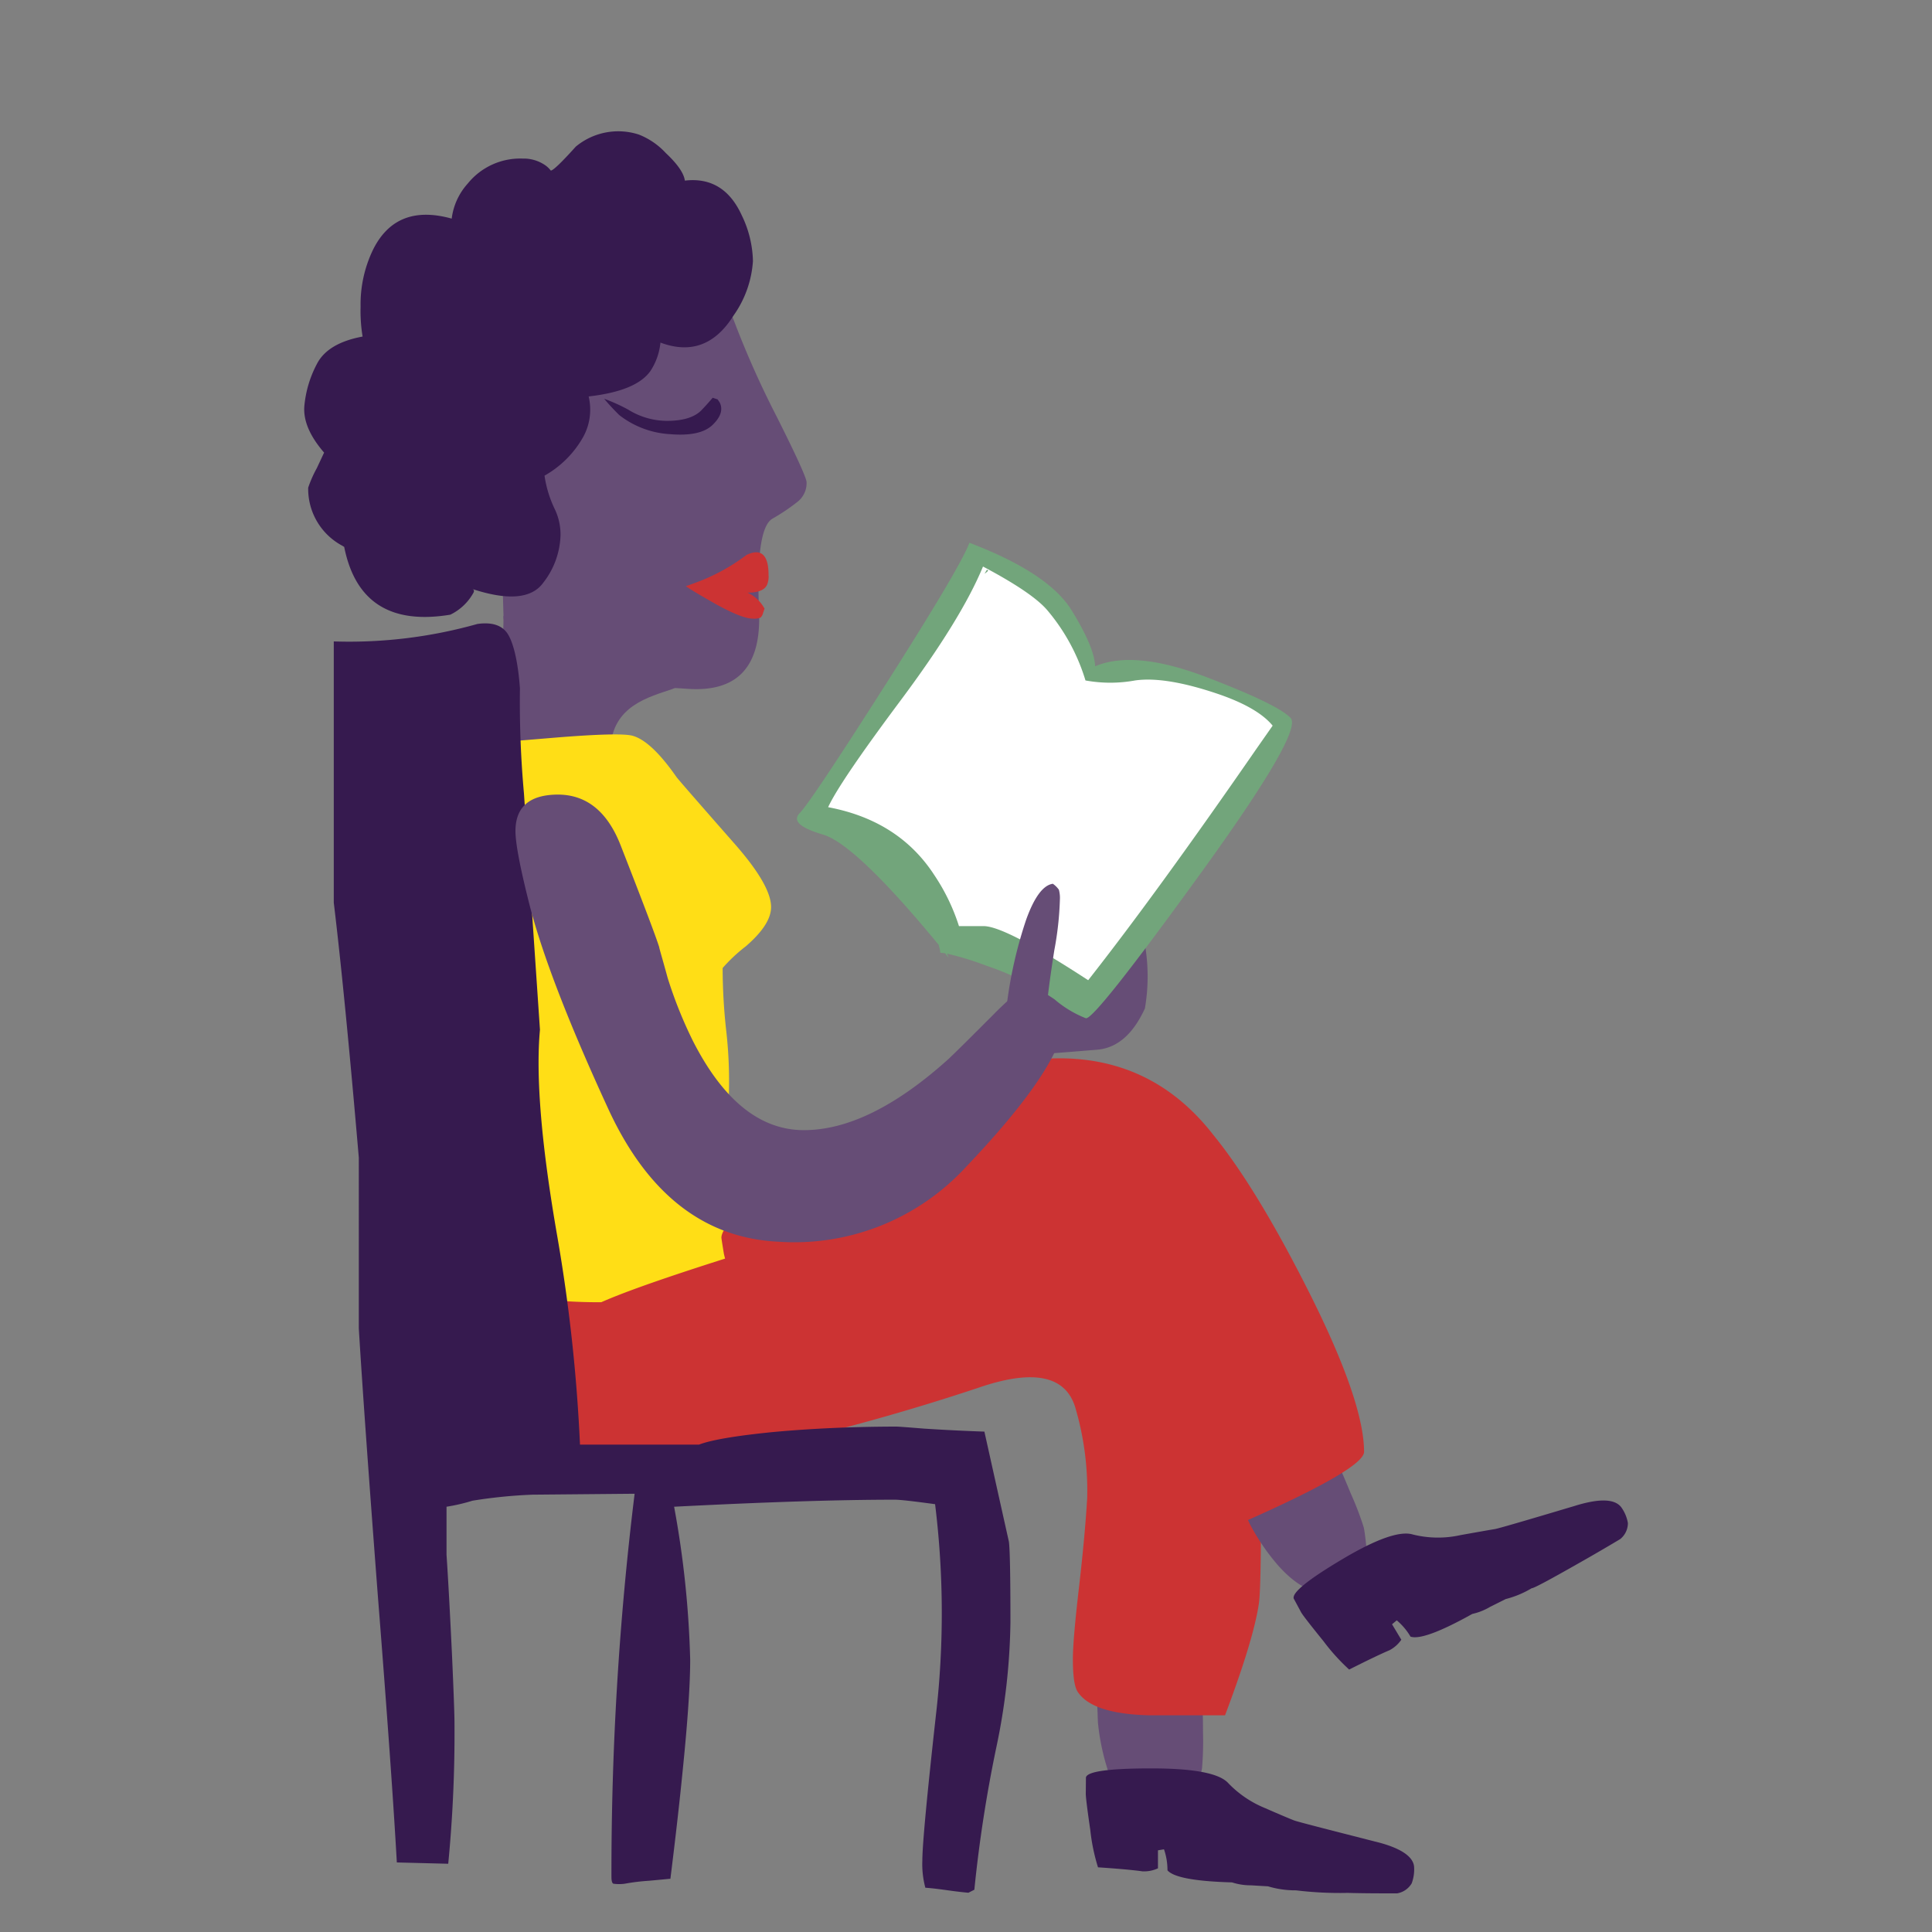
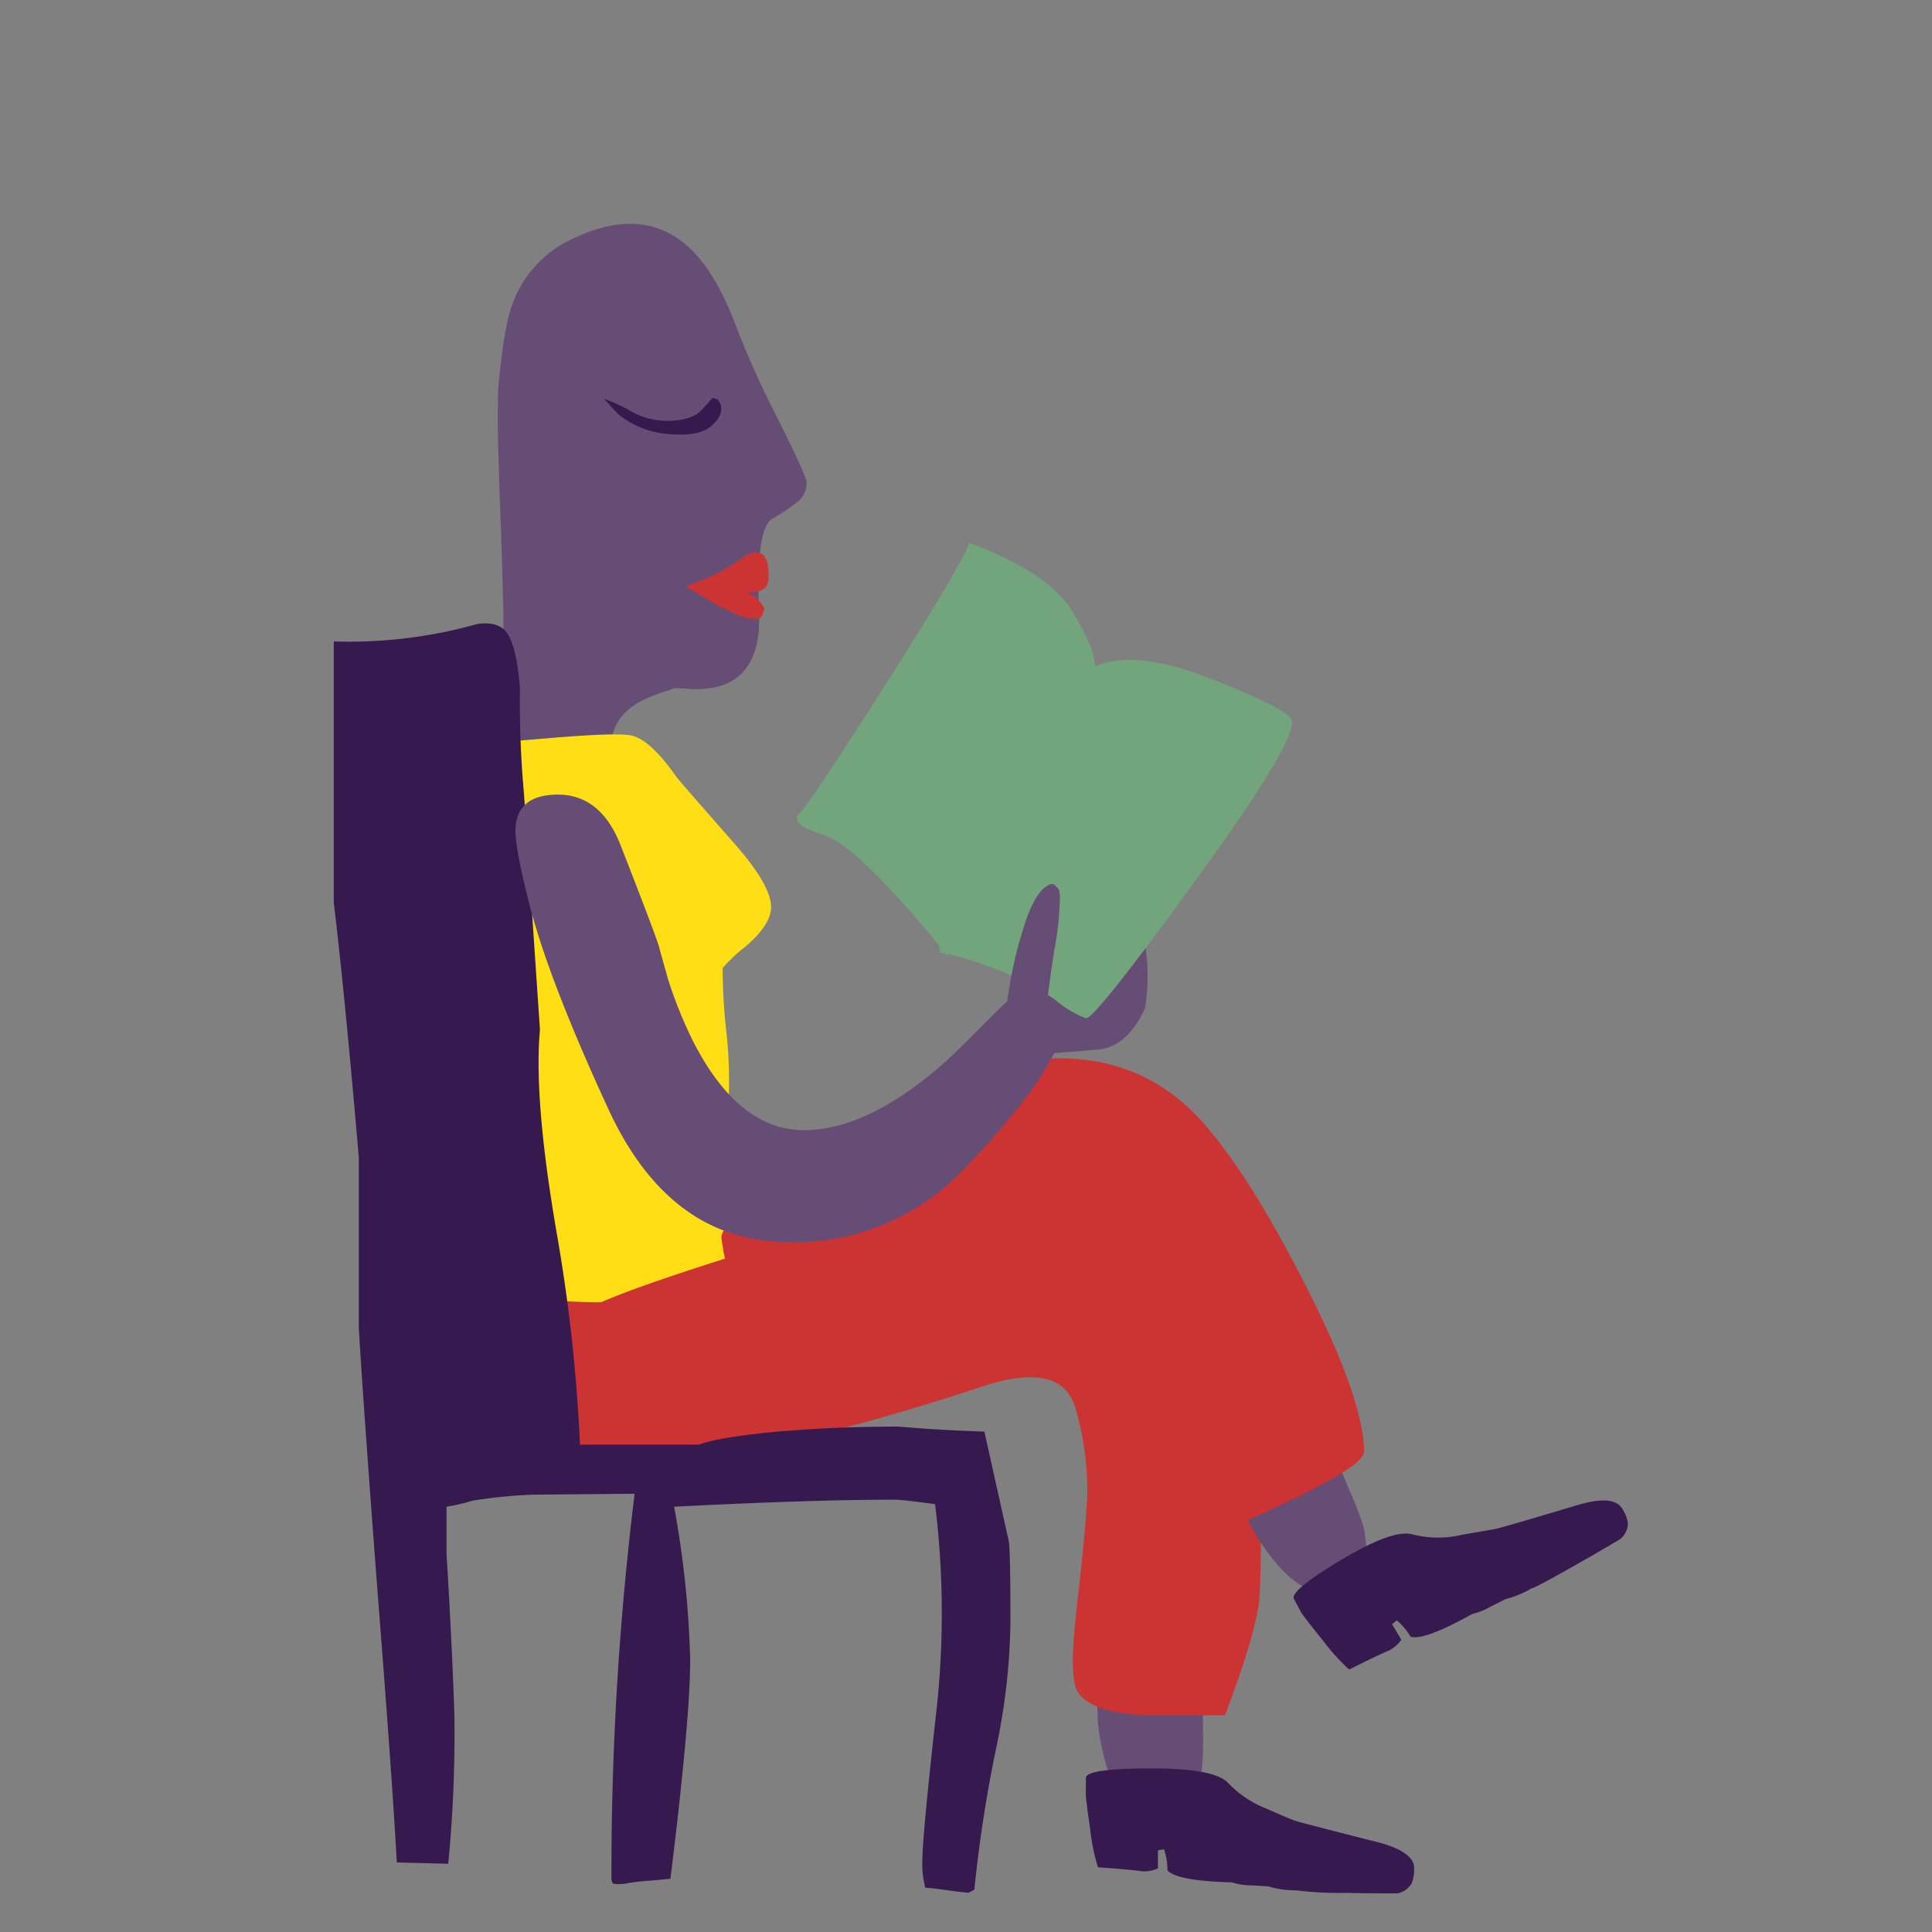
<svg xmlns="http://www.w3.org/2000/svg" viewBox="0 0 250 250">
  <rect x="0" y="0" width="250" height="250" fill="#808080" stroke="none" />
  <defs>
    <style> .cls-1 { fill: #664d76; } .cls-1, .cls-2, .cls-3, .cls-4, .cls-5, .cls-6 { fill-rule: evenodd; } .cls-2 { fill: #361a4f; } .cls-3 { fill: #c33; } .cls-4 { fill: #ffde16; } .cls-5 { fill: #72a57b; } .cls-6 { fill: #fff; } #head{ transform-origin: 70px 80px; animation: move 5s ease-in-out infinite forwards; } #book-arms{ transform-origin: 90px 100px; animation: move 4s ease-in-out infinite forwards; } #legs{ transform-origin: 90px 100px; animation: moveLegs 6s .8s ease-in-out infinite forwards; } @keyframes move { 50%{ transform: rotate(5deg); } } @keyframes moveLegs { 50% { transform: rotate(5deg) translateX(10px); } } </style>
  </defs>
  <g id="chara2">
    <g id="chara_2">
      <path id="neck" class="cls-1" d="M87,89.16c-2.85,1-7.85,2.11-8,7.81s-5.33,6.4-15.64,2.11q1.91-15.8,1.78-19.26C65.09,77.51,94.59,86.31,87,89.16Z" />
      <g id="head">
        <path id="head-2" data-name="head" class="cls-1" d="M89.22,32.09q3.44,3.18,6.09,10.29A120.6,120.6,0,0,0,100.55,54q3.83,7.64,3.82,8.41a3.07,3.07,0,0,1-1.13,2.49,25.74,25.74,0,0,1-3.31,2.23q-2.16,1.29-1.71,12t-9.29,10c-6.49-.44-3.84.08-8.59-.87-9.5-2.85-15.1-6.08-15.18-8.39S65,73,64.74,66.23,64.42,55.74,64.42,55c0-2,0-3.6.06-4.85q.72-7.69,1.69-10.42a14.9,14.9,0,0,1,8-8.87Q83.26,26.53,89.22,32.09Z" />
-         <path class="cls-2" d="M94.92,40.83q-3.57,5.7-9.46,3.5A8.1,8.1,0,0,1,84.17,48q-1.82,2.6-8,3.3a7.32,7.32,0,0,1-.71,5.25,13.11,13.11,0,0,1-5,5,14.92,14.92,0,0,0,1.36,4.4,7.61,7.61,0,0,1,.71,3.37,10.45,10.45,0,0,1-2.23,6.08q-2.23,3.1-9.2.81c.24.08.29.24.17.48a6.8,6.8,0,0,1-3,2.85q-11.6,1.92-13.73-8.77l-.26-.16a8.33,8.33,0,0,1-4.4-7.51A15.73,15.73,0,0,1,41,60.57c.47-1,.78-1.67.94-2-1.85-2.14-2.7-4.13-2.56-6A14.41,14.41,0,0,1,41,47.11c.92-1.81,2.9-3,5.92-3.56a20.37,20.37,0,0,1-.26-3.88,16.25,16.25,0,0,1,1.62-7.38q3-6,10.17-4a8.27,8.27,0,0,1,2.07-4.53,8.73,8.73,0,0,1,7.12-3.24,4.91,4.91,0,0,1,2.79.78,3.21,3.21,0,0,1,.84.77q.45,0,3.24-3.1a8.61,8.61,0,0,1,8.15-1.56,9.45,9.45,0,0,1,3.5,2.4q2.27,2.13,2.46,3.56,5.06-.59,7.38,4.53a14.14,14.14,0,0,1,1.43,5.89A13.73,13.73,0,0,1,94.92,40.83Z" />
        <path class="cls-3" d="M89.93,75.43a25.43,25.43,0,0,0,6.67-3.62c1.9-.91,2.85,0,2.85,2.59a2.78,2.78,0,0,1-.2,1.29c-.34.69-1.18,1-2.52,1a4.74,4.74,0,0,1,2.2,2.07l-.26.78a1.19,1.19,0,0,1-.26.38,2.32,2.32,0,0,1-1,.13q-1.36,0-4.66-1.81c-2-1.13-3.36-1.93-4-2.39C89,75.77,89.45,75.61,89.93,75.43Z" />
        <path class="cls-2" d="M78.18,51.6A22.81,22.81,0,0,1,81.28,53a9.6,9.6,0,0,0,5,1.46c2.07,0,3.56-.45,4.46-1.35.45-.47.94-1,1.48-1.64l.64.21.28.42q.65,1.35-.93,2.88t-5.51,1.2a11.76,11.76,0,0,1-6.58-2.48C79,52.59,78.41,51.88,78.18,51.6Z" />
      </g>
      <path id="body2" class="cls-4" d="M71.71,95.46q8.43-.69,10.12-.26,2.44.66,5.7,5.34.3.42,7.39,8.49,5.16,5.82,4.84,8.69c-.16,1.44-1.25,3-3.25,4.73a20.87,20.87,0,0,0-3,2.81,73.75,73.75,0,0,0,.45,8,57.88,57.88,0,0,1,.33,9.1,7.17,7.17,0,0,0,.15,1.76,2,2,0,0,1-1.12,1.77q-3.21,1.77-17.2.19-9.77-1.1-11-.54c-.86.37-1.58-1.15-2.15-4.58s-1.27-7.72-2.11-12.89-1.67-10.51-2.44-16q-1.34-9.32-1-12.57a7.45,7.45,0,0,1,.37-2,1.94,1.94,0,0,1,1.46-1Q59.52,96.47,71.71,95.46Z" />
      <path id="body3" class="cls-3" d="M92.47,150q7.26,0,10.23,5.56a15.48,15.48,0,0,1,1.81,7.58q0,4.85-5.82,14.56-7.51,12.56-17.1,12.55t-14-11.78a43.45,43.45,0,0,1-2.08-8.09c-.25-2.45-.38-3.71-.38-3.75q0-4.4,7.51-10A32.2,32.2,0,0,1,92.47,150Z" />
      <path id="body1" class="cls-4" d="M104,159.77c0,1.55-2,3.26-6.09,5.11q-7.91,3.63-20.2,3.63-8.55,0-11.14-1.62-3.69-2.32-3.63-10.42-.25-12.69-.25-14c0-2,2.15-3.43,6.47-4.33a34.92,34.92,0,0,1,14.18.06q8.8,1.68,14.18,6.47A19.35,19.35,0,0,1,104,159.77Z" />
      <path class="cls-1" d="M141.94,219.76c0-.95.71-1.79,2.14-2.52q3.3-1.87,10.29-.84,1,.84,1.23,3.75c0,.52.07,1.88.07,4.08a40.55,40.55,0,0,1-.13,4.59q-.14.92-1.69,5.82-7.57,3-10.49-5.56a29.45,29.45,0,0,1-1.29-6.21C142,220.84,141.94,219.8,141.94,219.76Z" />
      <path id="legs2" class="cls-3" d="M160.46,172.65q2.72,7.24,2.72,21.55,0,11-.26,13.14-.64,4.65-4.4,14.62h-9.85q-7.3-.19-9.19-3c-.43-.6-.65-2-.65-4.27q0-2.46.78-9.19t1.07-11.61a37.92,37.92,0,0,0-1.46-11.49q-1.74-6.58-12.66-2.81a289.26,289.26,0,0,1-28.07,7.79q-3.4,1-11.26,2.5t-9-3.66c-.35-3.5-.52-5.29-.52-5.37,0-3.5,0-5.91-.1-7.25a3.84,3.84,0,0,0-2.2-3.2q-2.1-1.2,22.86-8.93t32-7.74Q153.34,153.75,160.46,172.65Z" />
      <path id="chaise" class="cls-2" d="M121,194.64c-2.79-.38-4.53-.58-5.21-.58q-10.82,0-28.56.91a126.1,126.1,0,0,1,2.08,19.8q0,4.86-1,14.63c-.35,3.53-.86,8.11-1.56,13.71l-2.78.26a26.78,26.78,0,0,0-3.17.39,5.58,5.58,0,0,1-1.36,0c-.22,0-.32-.34-.32-.9a401.36,401.36,0,0,1,3-49.57l-13.21.12a64,64,0,0,0-7.77.78,24,24,0,0,1-3.36.78v6.21q.31,4.59.71,13c.22,4.87.32,7.78.32,8.73A174.37,174.37,0,0,1,58,241.17L51.35,241q-.65-11.58-2.46-34.55-1.81-23.76-2.46-34.56V149.8q-1.82-21.23-3.24-33V83a61.21,61.21,0,0,0,18.59-2.26c1.85-.26,3.15.15,3.88,1.23s1.36,3.49,1.62,7.11a131.08,131.08,0,0,0,.52,13.59l2.07,30.58q-.84,9.11,2.27,26.89a214.28,214.28,0,0,1,2.91,26.79H90.46q2.34-.9,9.52-1.62,7.58-.7,16-.71c.26,0,1.45.09,3.56.26q3.82.25,7.84.39,2,9,3.17,14.24c.13.9.2,4.4.2,10.48a83,83,0,0,1-1.82,16.11,175.8,175.8,0,0,0-2.85,18.45l-.77.39c-.56-.05-1.32-.13-2.27-.26s-2.09-.3-3.3-.39a11.73,11.73,0,0,1-.39-3.49q0-3,1.75-18.77A115.16,115.16,0,0,0,121,194.64Z" />
      <path id="shoes" class="cls-2" d="M140.52,230q.25-1.17,8.48-1.17t9.94,1.91a13.8,13.8,0,0,0,4.79,3.24c2,.88,3.28,1.41,3.72,1.58s4,1.08,10.42,2.72c3.42.82,5.12,2,5.12,3.43a5.14,5.14,0,0,1-.32,2,2.72,2.72,0,0,1-1.88,1.29c-2.12,0-4.25,0-6.41-.06a47,47,0,0,1-6.67-.33,12.34,12.34,0,0,1-3.63-.52l-2.2-.13a7.84,7.84,0,0,1-2.46-.38q-7.18-.2-8.35-1.56a8.22,8.22,0,0,0-.45-2.72l-.78.13v2.33a4.27,4.27,0,0,1-2,.39q-1.87-.26-5.76-.52a25.27,25.27,0,0,1-1-4.85c-.39-2.67-.58-4.23-.58-4.66Z" />
      <g id="legs">
        <path class="cls-1" d="M160.44,194.44c-.36-.88,0-1.92,1-3.15q2.34-3,9.19-4.71,1.22.42,2.58,3c.23.47.77,1.71,1.61,3.75a39,39,0,0,1,1.64,4.29c.15.59.38,2.6.67,6q-5.87,5.64-11.82-1.14a28.19,28.19,0,0,1-3.57-5.25C160.89,195.42,160.46,194.48,160.44,194.44Z" />
        <path class="cls-3" d="M169,166.44q7.5,14.75,7.51,21.42,0,2.19-15.67,9.12-1.17,0-3.24-3.75-3.95-7.06-5.05-8.74-8.81-13.34-22.66-16.76h-21q-9.53,3.44-13.47-1.62a10.08,10.08,0,0,1-1.75-3.88c-.22-1.34-.32-2-.32-2.07q0-1.87,7.05-7.57a82.92,82.92,0,0,1,17-10.62q26.43-12.09,39.63,4.92Q162.46,153.57,169,166.44Z" />
        <path class="cls-2" d="M167.41,206.86q-.37-1.14,6.27-5.09t9.13-3.21a13.37,13.37,0,0,0,6.19.08c2.47-.44,3.94-.7,4.4-.77s3.95-1.09,10.35-3q5-1.56,6.15.33a4.87,4.87,0,0,1,.75,1.89,2.66,2.66,0,0,1-1,2.07c-1.82,1.09-3.66,2.16-5.54,3.22-3.76,2.14-5.72,3.18-5.9,3.13a12.65,12.65,0,0,1-3.38,1.41l-2,1a7.75,7.75,0,0,1-2.31.92q-6.29,3.51-8,2.94a8.14,8.14,0,0,0-1.78-2.11l-.61.51,1.2,2a4.26,4.26,0,0,1-1.53,1.36c-1.16.49-2.9,1.33-5.22,2.5a26.46,26.46,0,0,1-3.32-3.67q-2.55-3.15-2.88-3.71Z" />
      </g>
      <g id="book-arms">
        <path class="cls-1" d="M125,151a30.17,30.17,0,0,1-24.25,9.68Q86.32,160,78.71,143.49T68.58,117.32q-1.87-7.32-1.88-9.77c0-3.11,1.79-4.68,5.37-4.73q5.64-.06,8.23,6.54,4.4,11.25,5,13.2c0,.13.41,1.47,1.1,4a56.32,56.32,0,0,0,3.24,8.09q5.88,11.58,14.37,11.59t18.71-9.19q1.31-1.23,6.41-6.35c1.95-1.9,3.18-2.84,3.69-2.84,1.74,0,3.16,2.3,4.25,6.92Q134.81,140.7,125,151Z" />
        <path class="cls-1" d="M145.82,122.43q1.31-5.79,2.21-.87a24.49,24.49,0,0,1,.12,8.93q-2.29,5-6.15,5.34c-4.61.38-7.23.58-7.83.58-.09,0-1-2-2.72-6q0-1.94,4.86-5.31Q141.68,121.39,145.82,122.43Z" />
        <path class="cls-5" d="M141.71,86.22q5.07-2.16,14.35,1.38T167,92.9q1.68,1.74-11.86,20.42t-14.63,18.44a14.12,14.12,0,0,1-4.06-2.45,36.26,36.26,0,0,0-8.79-4.34,40,40,0,0,0-5.11-1.57c.07.18.14.36.23.55q-.24-.28-.48-.6l-.63-.07c0-.28-.11-.59-.19-1q-10.77-13.06-15-14.29-4.44-1.31-3-2.77t11.17-16.73q9.72-15.27,10.79-18.26,10.18,3.89,13.18,8.67C140.63,82.14,141.65,84.57,141.71,86.22Z" />
-         <path class="cls-6" d="M140.46,88.05a17.83,17.83,0,0,0,6.42,0q3.87-.55,10.5,1.67c3.56,1.19,6,2.59,7.3,4.18l-2.1,3q-12.9,18.66-21.77,29.94-10.73-7-13.52-7l-3.2,0a26,26,0,0,0-3.18-6.59q-4.59-7.08-13.75-8.8,1.49-3.25,9.36-13.79T127.2,73.31q6.45,3.41,8.36,5.7A25.47,25.47,0,0,1,140.46,88.05ZM127.4,74.24s.2-.12.47-.39a.53.53,0,0,0-.16-.13Z" />
        <path class="cls-1" d="M137.15,116.41a41.66,41.66,0,0,1-.72,6.54c-.51,3.23-.84,5.74-1,7.5l-1,.26c-1.55.09-2.78,1.1-3.69,3s-1.07.72-.46-3.69a56.1,56.1,0,0,1,2.5-11c1.05-2.93,2.21-4.49,3.46-4.66a3.21,3.21,0,0,1,.78.77A4.08,4.08,0,0,1,137.15,116.41Z" />
      </g>
    </g>
  </g>
</svg>